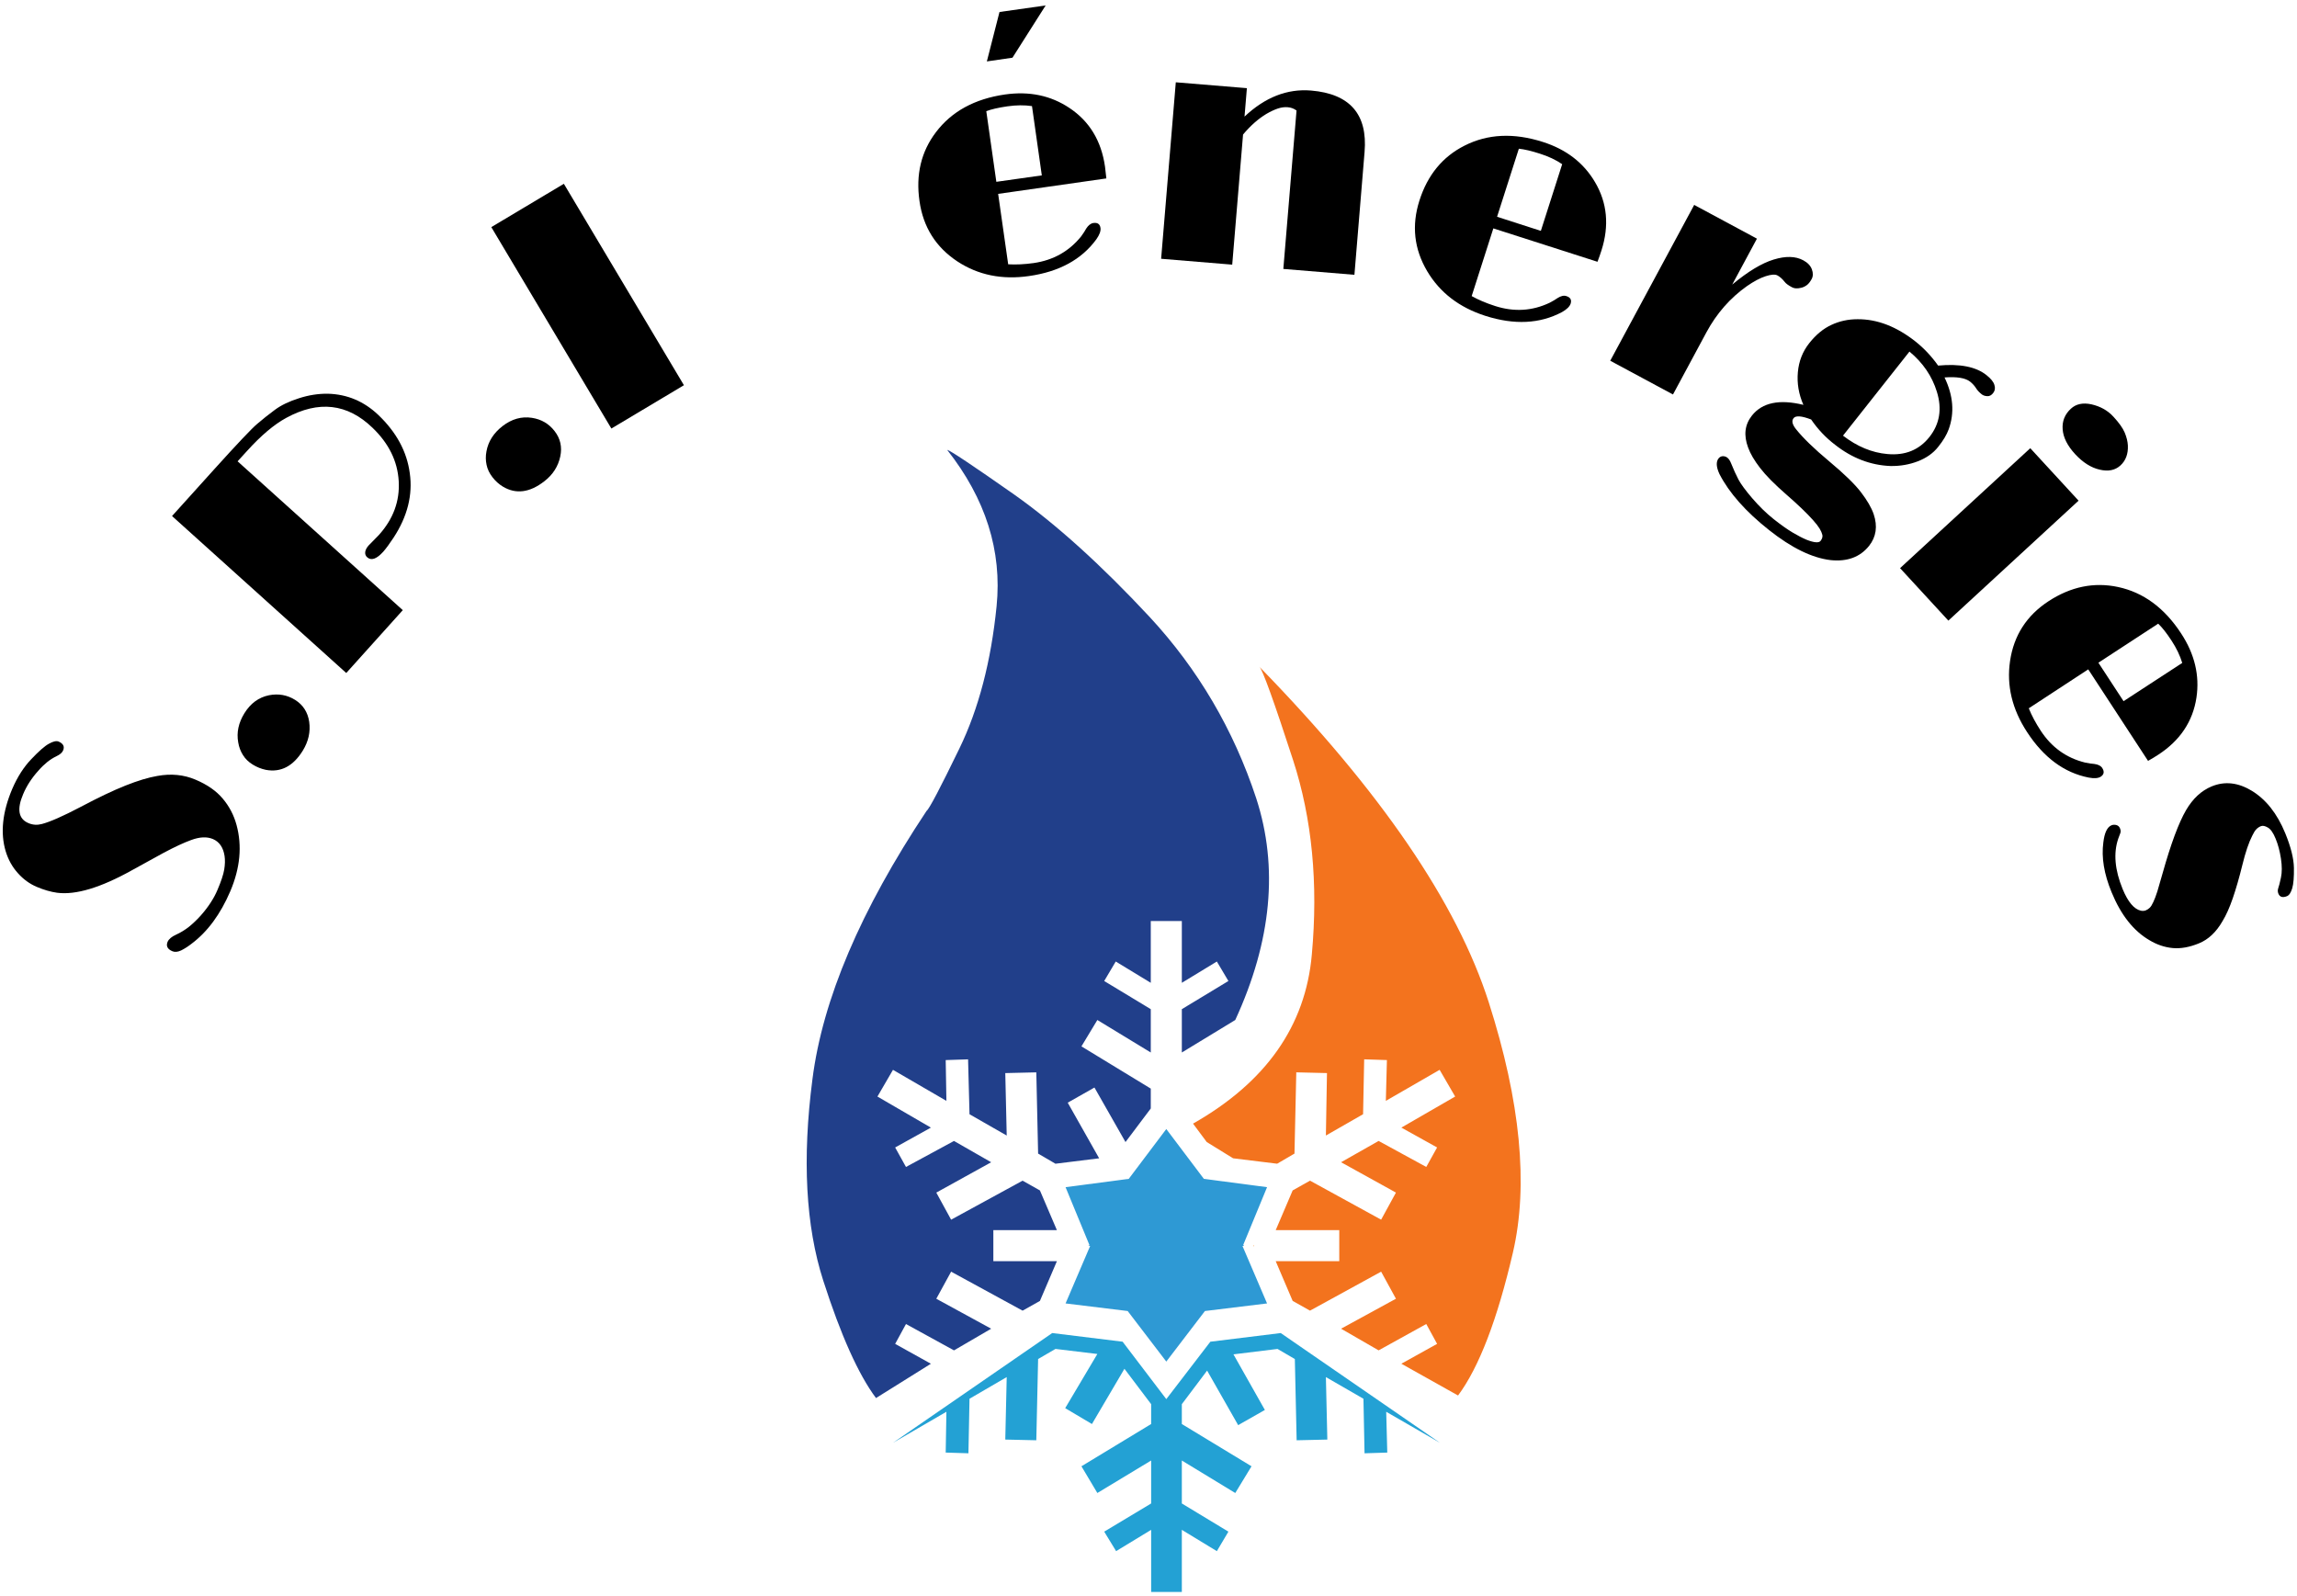
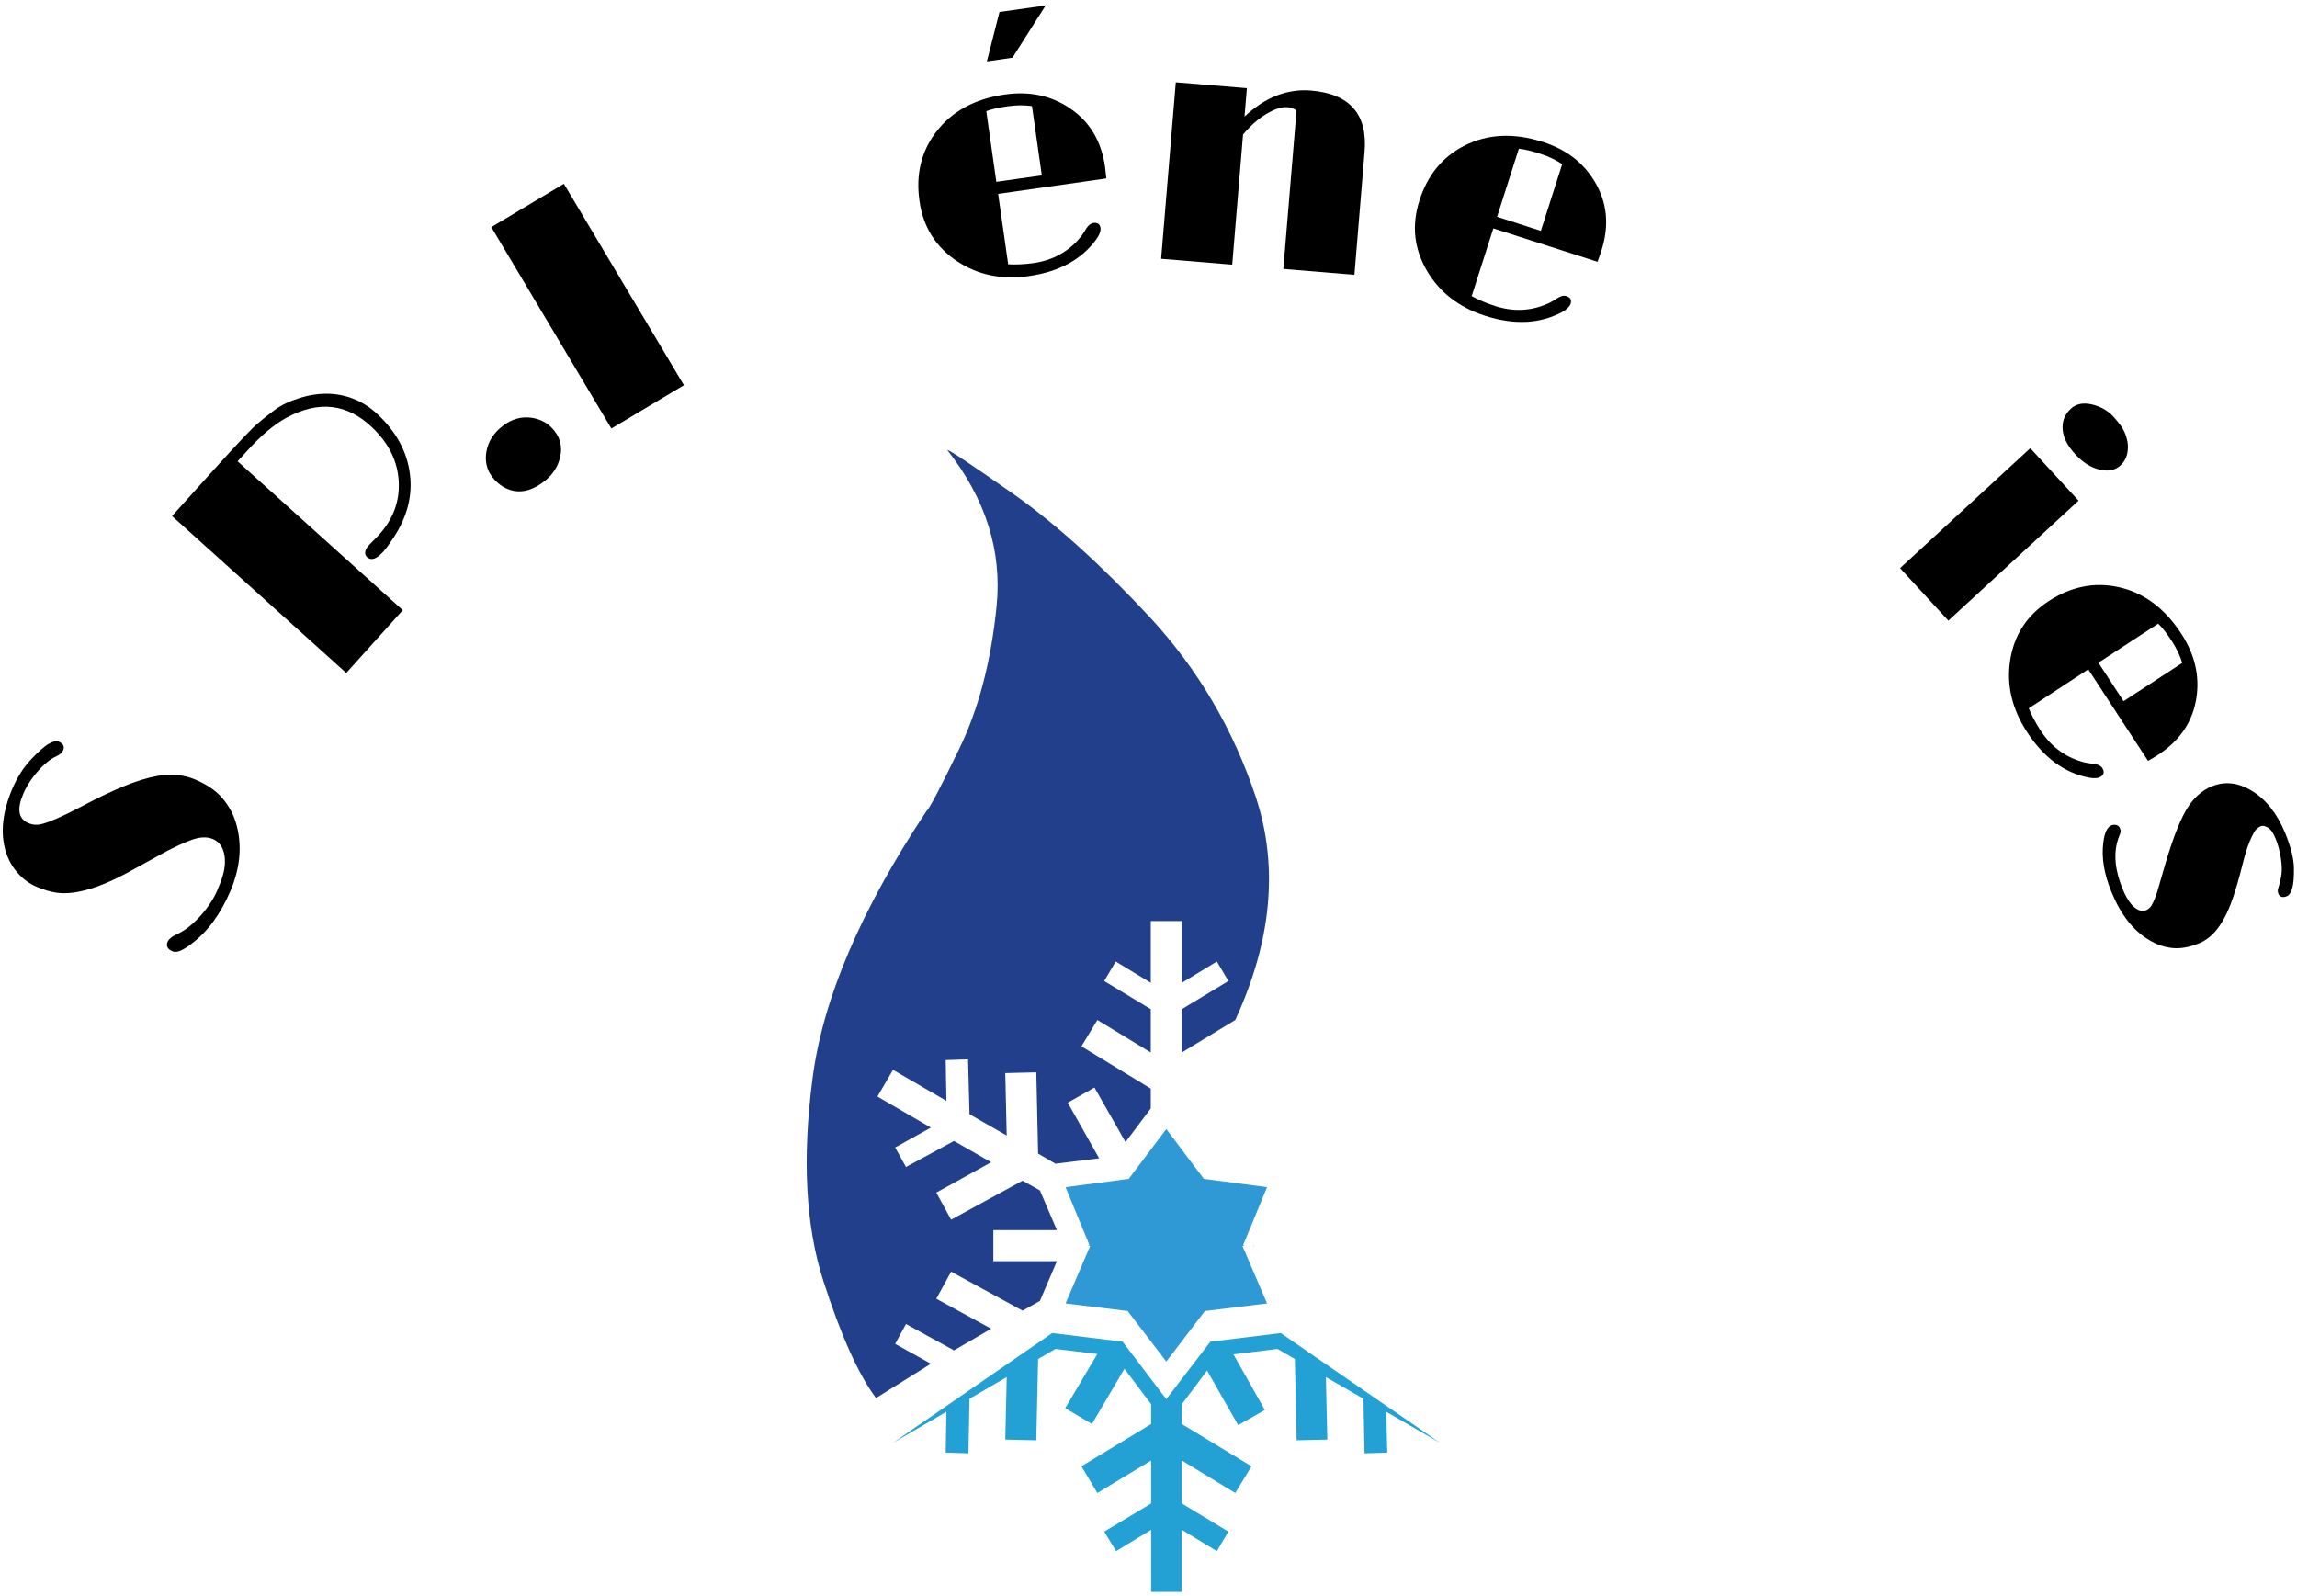
<svg xmlns="http://www.w3.org/2000/svg" viewBox="0 0 424 294.667" height="294.667" width="424" xml:space="preserve" id="svg2" version="1.1">
  <defs id="defs6" />
  <g transform="matrix(1.333,0,0,-1.333,0,294.667)" id="g10">
    <g transform="scale(0.1)" id="g12">
-       <path id="path14" style="fill:#f3731e;fill-opacity:1;fill-rule:evenodd;stroke:none" d="m 1652.07,654.648 18.98,-25.507 36.49,-22.5 61.01,-7.5 23.99,14.019 2.5,112.5 42.5,-1.012 -1.49,-86.488 51.49,29.5 1.52,76.012 31.49,-1.012 -1.49,-56.488 74.49,42.969 21.49,-36.993 -74.49,-43.007 49.49,-27.5 -15,-26.993 -65.98,36.012 -51.99,-29.488 75.98,-42.031 -20.51,-37.5 -98.48,54.019 -24.02,-13.512 -23.48,-55 h 88.01 v -43.007 h -88.01 l 23.48,-55 24.02,-13.481 98.48,53.988 20.51,-37.5 -75.98,-41.488 51.99,-30 65.98,36.488 15,-27.5 -49.49,-27.5 78.51,-43.988 c 28.99,38.988 54.34,105 75.98,198.012 21.68,93.316 10.51,208.828 -33.48,346.488 -44.02,137.649 -149.84,292.5 -317.5,464.49 4.65,-5 20.16,-48.01 46.49,-128.99 26.33,-81.01 35,-170.859 26.01,-269.488 C 1807.89,790 1753.05,711.988 1652.07,654.648" />
      <path id="path16" style="fill:#f5851e;fill-opacity:1;fill-rule:evenodd;stroke:none" d="m 1736.05,484.648 0.51,0.512 v 0.5 l -1.01,0.512 0.5,-1.524" />
      <path id="path18" style="fill:#213f8a;fill-opacity:1;fill-rule:evenodd;stroke:none" d="m 1289.06,322.148 -49.49,27.5 15,27.5 66.48,-36.488 51.49,30 -75.98,41.488 20.51,37.5 98.98,-53.988 23.99,13.481 23.51,55 h -88 v 43.007 h 88 l -23.51,55 -23.99,13.512 -98.98,-54.019 -20.51,37.5 75.98,42.031 -51.49,29.488 -66.48,-36.012 -15,26.993 49.49,27.5 -74.02,43.007 21.52,36.993 73.99,-42.969 -0.98,56.488 30.98,1.012 1.99,-76.012 51.52,-29.5 -1.99,86.488 42.97,1.012 2.5,-112.5 24.02,-14.019 60.51,7.5 -43.52,77.031 37,20.976 43,-75.507 35,46.519 v 27.5 l -96.01,58.481 22.03,36.519 73.98,-45 v 60 l -64.49,38.988 15.98,26.993 48.51,-29.493 v 85.512 h 43.01 v -85.512 l 48.48,29.493 16.01,-26.993 -64.49,-38.988 v -60 l 73.99,45 c 50.35,109.34 60,211.64 29.02,307 -31.37,95 -80.51,178.67 -147.5,251.01 -67.03,71.99 -129.53,128.48 -187.5,169.49 -58.01,40.67 -89.02,61.33 -93.01,62 53.32,-67.66 76.17,-139.85 68.48,-216.49 -7.66,-76.37 -24.81,-142.03 -51.49,-197.03 -26.67,-55 -41.83,-83.83 -45.5,-86.48 -91.33,-137.351 -143.99,-261.18 -158.01,-371.488 -14.34,-110.352 -9.34,-203.363 15,-279.024 24.34,-75.668 48.67,-129.847 73.01,-162.5 l 76.01,47.5" />
      <path id="path20" style="fill:#23a1d4;fill-opacity:1;fill-rule:evenodd;stroke:none" d="m 1773.55,364.648 -97.5,-11.988 -61.01,-79.5 -60.47,79.5 -97.5,11.988 -220.51,-151.988 73.99,43 -0.98,-56.519 31.48,-0.981 1.49,75.512 51.52,30 -1.99,-86.524 42.97,-0.976 2.5,112.5 24.02,13.988 58.01,-7 -44.53,-75 37.03,-21.988 45,76.488 36.99,-48.988 v -27.5 l -96.52,-58.512 22.03,-37 74.49,45 v -59.488 l -65,-39.024 16.49,-26.988 48.51,29.488 V 6.172 h 42.5 V 92.148 l 48.48,-29.488 16.01,26.988 -64.49,39.024 v 59.488 l 73.99,-45 22.5,37 -96.49,58.512 v 27.5 l 35,46.488 43.01,-75.512 36.99,21.012 -43.51,77 61.01,7.5 23.99,-13.988 2.5,-112.5 42.5,0.976 -2,86.524 52,-30 1.52,-75.512 31.48,0.981 -1.48,56.519 74.49,-43 -220.51,151.988" />
      <path id="path22" style="fill:#2e99d4;fill-opacity:1;fill-rule:evenodd;stroke:none" d="m 1668.55,395.16 -53.51,-70 -53.48,70 -86.01,10.5 34.02,79.5 -2.5,1.012 1.48,0.469 -33,80 87.5,11.519 51.99,68.988 52.03,-68.988 87.5,-11.519 -33.01,-80 0.98,-0.469 v -0.512 l -1.99,-0.5 34.02,-79.5 -86.02,-10.5" />
      <path id="path24" style="fill:#000000;fill-opacity:1;fill-rule:nonzero;stroke:none" d="m 265.039,903.551 c -4.879,-3.75 -9.609,-6.789 -14.219,-9.063 -4.691,-2.187 -8.75,-2.578 -12.191,-1.09 -6.75,2.891 -8.938,7.223 -6.559,12.973 1.68,3.828 5.629,7.18 11.879,10 6.172,2.809 12.031,6.399 17.653,10.777 5.507,4.454 10.859,9.571 16.097,15.313 10.621,11.949 18.43,23.91 23.43,35.777 5.082,11.883 8.211,21.293 9.383,28.282 1.129,6.96 1.289,13.21 0.468,18.75 -1.8,11.76 -7.152,19.57 -16.101,23.44 -8.359,3.52 -18.43,3.05 -30.309,-1.41 -10.082,-3.67 -22.73,-9.53 -37.968,-17.65 l -43.75,-24.06 c -43.321,-24.18 -77.891,-34.61 -103.75,-31.25 -8.941,1.25 -18.32,3.941 -28.121,8.121 -9.891,4.141 -18.641,10.508 -26.25,19.059 -7.699,8.52 -13.32,18.64 -16.879,30.32 -7.582,25.39 -4.531,54.25 9.219,86.56 7.109,16.44 15.899,30.15 26.41,41.09 10.43,11.02 18.551,18.13 24.371,21.25 5.738,3.21 10.16,4.22 13.277,2.97 6.492,-2.81 8.562,-6.95 6.25,-12.34 -1.328,-3.05 -4.289,-5.63 -8.898,-7.82 -4.57,-2.18 -8.949,-4.96 -13.129,-8.28 -4.141,-3.36 -8.281,-7.34 -12.34,-12.03 -9.141,-10.12 -16.133,-20.9 -20.941,-32.34 -8.949,-20.94 -6.481,-34.34 7.34,-40.16 5.859,-2.5 12,-2.93 18.441,-1.25 11.559,3.01 29.527,10.94 53.91,23.75 24.289,12.89 44.957,22.74 62.027,29.53 16.992,6.76 31.641,11.18 43.91,13.28 19.18,3.52 36.871,1.8 53.121,-5.15 16.25,-6.88 28.789,-15.63 37.66,-26.25 8.942,-10.55 15.309,-22.66 19.059,-36.41 7.891,-29.06 5.039,-59.65 -8.59,-91.72 -13.679,-31.989 -31.648,-56.321 -53.91,-72.969 z" />
-       <path id="path26" style="fill:#000000;fill-opacity:1;fill-rule:nonzero;stroke:none" d="m 368.16,1144.53 c -6.441,1.33 -12.539,3.79 -18.281,7.35 -5.699,3.51 -10.188,7.89 -13.43,13.12 -3.328,5.2 -5.508,11.02 -6.57,17.5 -2.5,13.75 0.391,27.23 8.601,40.47 8.43,13.63 19.758,21.91 33.899,24.84 13.133,2.58 25.199,0.47 36.25,-6.4 11.019,-6.88 17.543,-17 19.531,-30.32 1.961,-13.86 -1.012,-27.18 -8.898,-40 -13.364,-21.56 -30.391,-30.43 -51.102,-26.56 z" />
      <path id="path28" style="fill:#000000;fill-opacity:1;fill-rule:nonzero;stroke:none" d="m 510.43,1455.2 14.218,14.53 c 19.883,22.07 29.063,46.87 27.5,74.37 -1.558,27.7 -13.668,52.38 -36.25,74.06 -34.808,33.64 -74.609,38.21 -119.527,13.75 -16.883,-9.18 -35,-24.49 -54.383,-45.93 l -12.968,-14.22 228.75,-206.1 -78.282,-87.03 -241.25,217.35 58.91,65.31 c 31.801,35.19 51.481,55.98 59.063,62.34 7.5,6.45 15.629,12.89 24.379,19.38 8.672,6.44 19.801,11.79 33.43,16.09 13.558,4.38 26.96,6.45 40.16,6.25 26.558,-0.74 49.73,-10.47 69.531,-29.22 25.199,-23.98 39.769,-50.9 43.75,-80.78 4.258,-30.23 -3.242,-60 -22.5,-89.37 -5.621,-8.56 -10.391,-15 -14.223,-19.38 -9.289,-10.23 -16.718,-12.77 -22.34,-7.65 -2.109,1.87 -2.968,4.25 -2.66,7.18 0.391,3.01 1.961,6.02 4.692,9.07 z" />
      <path id="path30" style="fill:#000000;fill-opacity:1;fill-rule:nonzero;stroke:none" d="m 696.449,1536.68 c -5.629,3.44 -10.469,7.81 -14.539,13.12 -4.14,5.32 -6.871,10.98 -8.121,17.04 -1.328,6.01 -1.41,12.26 -0.16,18.75 2.5,13.75 9.961,25.39 22.351,35 12.692,9.76 26.168,13.59 40.469,11.4 13.121,-1.99 23.629,-8.12 31.563,-18.44 8.008,-10.31 10.617,-22.03 7.808,-35.15 -2.929,-13.75 -10.308,-25.24 -22.191,-34.38 -20.109,-15.62 -39.18,-18.08 -57.18,-7.34 z" />
      <path id="path32" style="fill:#000000;fill-opacity:1;fill-rule:nonzero;stroke:none" d="m 680.352,1896.05 100.468,60 166.25,-278.9 -100.468,-60 z" />
      <path id="path34" style="fill:#000000;fill-opacity:1;fill-rule:nonzero;stroke:none" d="m 1514.06,1901.76 c 5.82,0.82 9.1,-1.49 9.85,-6.88 0.62,-4.18 -1.33,-9.45 -5.79,-15.78 -20.42,-27.93 -51.48,-44.84 -93.12,-50.78 -37.42,-5.43 -70.55,1.33 -99.38,20.31 -29.8,19.77 -47.26,47.58 -52.34,83.44 -5.31,36.64 2.27,68.48 22.81,95.47 21.76,28.75 53.64,46.13 95.63,52.19 33.63,4.76 63.32,-1.41 89.06,-18.6 27.81,-18.43 44.26,-45.54 49.38,-81.25 0.7,-5.23 1.32,-10.7 1.87,-16.4 l -149.84,-21.41 13.9,-97.5 c 10.63,-0.62 22.39,-0.08 35.32,1.72 27.18,3.94 49.1,16.29 65.78,37.03 3.32,4.57 5.62,8.13 6.87,10.63 3.01,4.68 6.33,7.26 10,7.81 z m -85,161.87 c -10.31,1.57 -21.68,1.45 -34.06,-0.31 -12.42,-1.8 -22.15,-4.02 -29.22,-6.72 l 13.91,-97.81 62.97,8.91 z m -45,130.32 63.91,9.06 -45.94,-72.35 -35.47,-5.15 z" />
      <path id="path36" style="fill:#000000;fill-opacity:1;fill-rule:nonzero;stroke:none" d="m 1795.39,2057.54 c -3.67,2.69 -7.73,4.22 -12.19,4.53 -4.37,0.39 -9.02,-0.23 -13.9,-1.87 -4.92,-1.68 -10.12,-4.15 -15.63,-7.35 -11.37,-6.87 -22.15,-16.4 -32.34,-28.59 l -15,-180.16 -98.44,8.13 20.31,244.37 98.44,-8.12 -3.28,-39.38 c 28.44,26.76 59.1,38.79 92.03,36.1 53.83,-4.5 78.59,-32.82 74.22,-85 l -14.06,-170.16 -98.44,8.12 z" />
      <path id="path38" style="fill:#000000;fill-opacity:1;fill-rule:nonzero;stroke:none" d="m 2169.02,1800.55 c 5.63,-1.76 7.58,-5.24 5.94,-10.47 -1.37,-4.06 -5.39,-7.97 -12.03,-11.72 -30.63,-16.25 -66.02,-17.97 -106.09,-5.16 -36.06,11.57 -62.89,32.15 -80.47,61.72 -18.25,30.82 -21.84,63.48 -10.78,97.97 11.25,35.31 32.03,60.63 62.34,75.94 32.07,16.33 68.28,18.05 108.59,5.15 32.39,-10.31 56.45,-28.86 72.19,-55.62 16.95,-28.67 19.92,-60.24 8.91,-94.69 -1.57,-4.92 -3.4,-10.12 -5.47,-15.62 l -144.22,46.25 -30,-93.75 c 9.26,-5.2 20.08,-9.77 32.5,-13.75 26.25,-8.44 51.41,-6.92 75.47,4.53 5,2.62 8.59,4.76 10.78,6.4 4.77,3.05 8.91,3.99 12.34,2.82 z m -5.78,182.65 c -8.67,5.94 -18.9,10.78 -30.78,14.53 -11.87,3.83 -21.64,6.14 -29.22,6.88 l -30.15,-94.22 60.62,-19.53 z" />
-       <path id="path40" style="fill:#000000;fill-opacity:1;fill-rule:nonzero;stroke:none" d="m 2346.05,1926.8 86.88,-46.72 -34.22,-63.6 c 21.76,18.13 40.94,29.69 57.5,34.69 16.56,5.08 30.2,4.73 40.94,-1.09 6.01,-3.24 10,-7.42 11.87,-12.5 1.88,-5.12 1.76,-9.61 -0.31,-13.44 -2.11,-3.87 -4.33,-6.68 -6.72,-8.44 -2.42,-1.79 -4.92,-2.97 -7.5,-3.59 -5.43,-1.37 -9.76,-1.17 -12.97,0.62 -5.11,2.7 -8.55,5.24 -10.31,7.66 -3.24,4.06 -6.52,6.95 -9.84,8.75 -3.25,1.76 -8.71,1.41 -16.41,-1.09 -7.73,-2.5 -16.37,-7.11 -25.94,-13.75 -23.12,-16.37 -41.79,-37.62 -55.93,-63.75 l -46.41,-86.25 -86.88,46.72 z" />
-       <path id="path42" style="fill:#000000;fill-opacity:1;fill-rule:nonzero;stroke:none" d="m 2508.05,1629.65 c -13.25,5.08 -21.37,5.7 -24.38,1.87 -2.93,-3.67 -1.83,-8.67 3.28,-15.15 9.77,-12.27 25.08,-27.11 45.94,-44.53 20.82,-17.39 35.51,-31.64 44.06,-42.82 8.64,-11.25 14.53,-21.4 17.66,-30.47 5.62,-16.75 3.48,-31.4 -6.41,-43.9 -12.42,-15.51 -30.15,-22.07 -53.28,-19.69 -25.62,3.05 -54.02,16.88 -85.15,41.56 -32.31,25.55 -55.24,51.41 -68.75,77.66 -4.46,9.69 -4.89,16.87 -1.25,21.56 1.68,2.11 3.75,3.13 6.25,3.13 2.42,-0.08 4.45,-0.82 6.09,-2.19 1.95,-1.56 3.67,-4.22 5.16,-7.97 3.32,-8.2 6.64,-15.55 10,-22.03 3.43,-6.45 9.84,-15.16 19.21,-26.09 9.46,-11.02 19.38,-20.67 29.69,-28.91 10.39,-8.2 19.26,-14.45 26.56,-18.75 7.27,-4.26 13.52,-7.5 18.75,-9.69 10.51,-4.14 17.04,-4.72 19.54,-1.72 2.26,2.93 3.12,5.75 2.5,8.44 -0.63,2.62 -1.88,5.47 -3.75,8.59 -1.88,3.13 -4.93,7.04 -9.07,11.72 -8.55,9.61 -20.93,21.49 -37.18,35.63 -16.25,14.18 -28.36,26.4 -36.25,36.72 -7.93,10.23 -13.44,19.65 -16.57,28.28 -6.36,16.99 -4.61,31.72 5.32,44.22 14.25,18 38,22.97 71.25,14.84 -6.49,14.88 -9.03,29.92 -7.66,45.16 1.33,15.31 6.64,28.79 15.94,40.47 9.25,11.64 19.45,20.03 30.62,25.15 11.13,5.2 23.17,7.81 36.1,7.81 27.18,0.2 53.94,-10.11 80.31,-30.93 11.76,-9.38 22.19,-20.47 31.25,-33.28 30.08,2.81 52.38,-1.57 66.87,-13.13 6.14,-4.8 9.85,-9.37 11.1,-13.75 1.32,-4.3 0.78,-7.97 -1.72,-11.09 -2.42,-3.13 -5.16,-4.61 -8.28,-4.38 -3.13,0.2 -5.63,1.02 -7.5,2.5 -3.25,2.58 -5.71,5.16 -7.35,7.66 -2.42,3.94 -5.39,7.26 -8.9,10 -6.49,5.08 -18.25,7.03 -35.32,5.78 12.07,-25.12 13.99,-49.02 5.79,-71.72 -2.74,-7.58 -7.58,-15.7 -14.54,-24.37 -6.87,-8.75 -16.25,-15.39 -28.12,-20 -11.88,-4.57 -24.49,-6.76 -37.81,-6.57 -27.74,1.06 -53.4,10.9 -77.03,29.53 -12.74,9.69 -23.72,21.33 -32.97,34.85 z m 44.06,-22.35 c 19.57,-15.07 40.04,-23.59 61.41,-25.46 24.57,-2.27 43.98,5.58 58.28,23.59 14.25,18.05 17.69,38.91 10.31,62.66 -6.68,21.64 -19.34,40.19 -37.97,55.62 z" />
      <path id="path44" style="fill:#000000;fill-opacity:1;fill-rule:nonzero;stroke:none" d="m 2873.63,1581.64 c -10.74,11.64 -16.52,23.13 -17.34,34.38 -0.86,11.32 2.97,20.86 11.41,28.59 7.07,6.56 16.48,8.59 28.28,6.09 12.5,-2.81 22.65,-8.51 30.47,-17.03 7.89,-8.55 13.16,-15.94 15.78,-22.19 2.57,-6.17 4.06,-12.1 4.37,-17.81 0.51,-11.68 -2.93,-20.9 -10.31,-27.65 -7.31,-6.68 -16.88,-8.6 -28.75,-5.79 -11.88,2.7 -23.2,9.85 -33.91,21.41 z m -62.18,8.28 66.87,-72.65 -180.31,-166.1 -66.88,72.66 z" />
      <path id="path46" style="fill:#000000;fill-opacity:1;fill-rule:nonzero;stroke:none" d="m 2911.09,1147.11 c 3.21,-5 2.54,-8.99 -2.03,-12.03 -3.55,-2.27 -9.14,-2.7 -16.72,-1.25 -33.86,6.68 -62.3,27.65 -85.31,62.97 -20.74,31.68 -28.59,64.49 -23.59,98.43 5.19,35.39 22.97,63.01 53.28,82.82 30.94,20.19 63.01,26.75 96.25,19.68 35.19,-7.5 64.37,-29.02 87.5,-64.53 18.63,-28.43 25.66,-57.97 21.09,-88.59 -5,-33.01 -22.61,-59.38 -52.81,-79.06 -4.37,-2.89 -9.14,-5.78 -14.22,-8.6 l -82.81,126.72 -82.34,-53.9 c 3.94,-9.89 9.45,-20.24 16.56,-31.1 15.08,-23.01 35.54,-37.69 61.4,-44.06 5.51,-1.13 9.69,-1.76 12.5,-1.88 5.51,-0.7 9.26,-2.57 11.25,-5.62 z m 110.79,145.47 c -3.05,10.12 -7.97,20.43 -14.85,30.94 -6.8,10.39 -12.93,18.2 -18.44,23.43 l -82.81,-54.06 34.84,-53.28 z" />
      <path id="path48" style="fill:#000000;fill-opacity:1;fill-rule:nonzero;stroke:none" d="m 2923.87,1067.77 c 2.18,0.86 4.45,0.94 6.87,0.32 2.38,-0.71 4.06,-2.27 5,-4.69 1.02,-2.5 1.14,-4.73 0.31,-6.72 0,0 -0.93,-2.5 -2.81,-7.5 -6.79,-20 -4.76,-43.2 6.1,-69.692 7.38,-17.886 15.82,-27.886 25.31,-30 2.38,-0.508 4.61,-0.347 6.72,0.473 2.07,0.859 3.9,2.027 5.47,3.59 1.64,1.57 3.32,4.219 5,7.969 1.75,3.679 3.63,8.601 5.62,14.851 l 7.19,24.839 c 11.44,40.74 22.26,69.92 32.5,87.5 9.45,16.13 21.33,27.11 35.62,32.97 18.01,7.38 36.45,5.35 55.32,-6.09 19.76,-12 35.23,-31.57 46.4,-58.75 7.81,-19.07 11.8,-35.04 12.03,-47.97 0.2,-12.89 -0.58,-22.35 -2.34,-28.28 -1.8,-6.02 -4.18,-9.692 -7.19,-10.942 -6.05,-2.5 -10.08,-1.289 -12.03,3.59 -0.94,2.313 -1.01,4.774 -0.16,7.352 0.94,2.5 2.19,7.422 3.75,14.68 1.57,7.31 1.57,16.1 0,26.41 -1.56,10.31 -4.02,19.49 -7.34,27.5 -3.24,8.05 -6.83,13.2 -10.78,15.47 -3.98,2.3 -7.19,2.93 -9.69,1.87 -2.5,-1.01 -4.65,-2.5 -6.4,-4.37 -1.8,-1.88 -3.6,-4.77 -5.47,-8.75 -4.81,-9.26 -9.38,-22.81 -13.75,-40.63 -4.38,-17.809 -8.83,-33.161 -13.28,-46.09 -4.5,-13.008 -9.22,-23.59 -14.22,-31.719 -8.67,-15.082 -19.5,-25.313 -32.5,-30.621 -13.05,-5.391 -25.16,-7.578 -36.41,-6.57 -11.25,1.058 -22.03,4.691 -32.34,10.941 -21.99,12.809 -39.46,34.961 -52.35,66.41 -10.43,25.229 -14.22,48.199 -11.4,68.899 1.56,13.36 5.31,21.25 11.25,23.75 z" />
    </g>
  </g>
</svg>